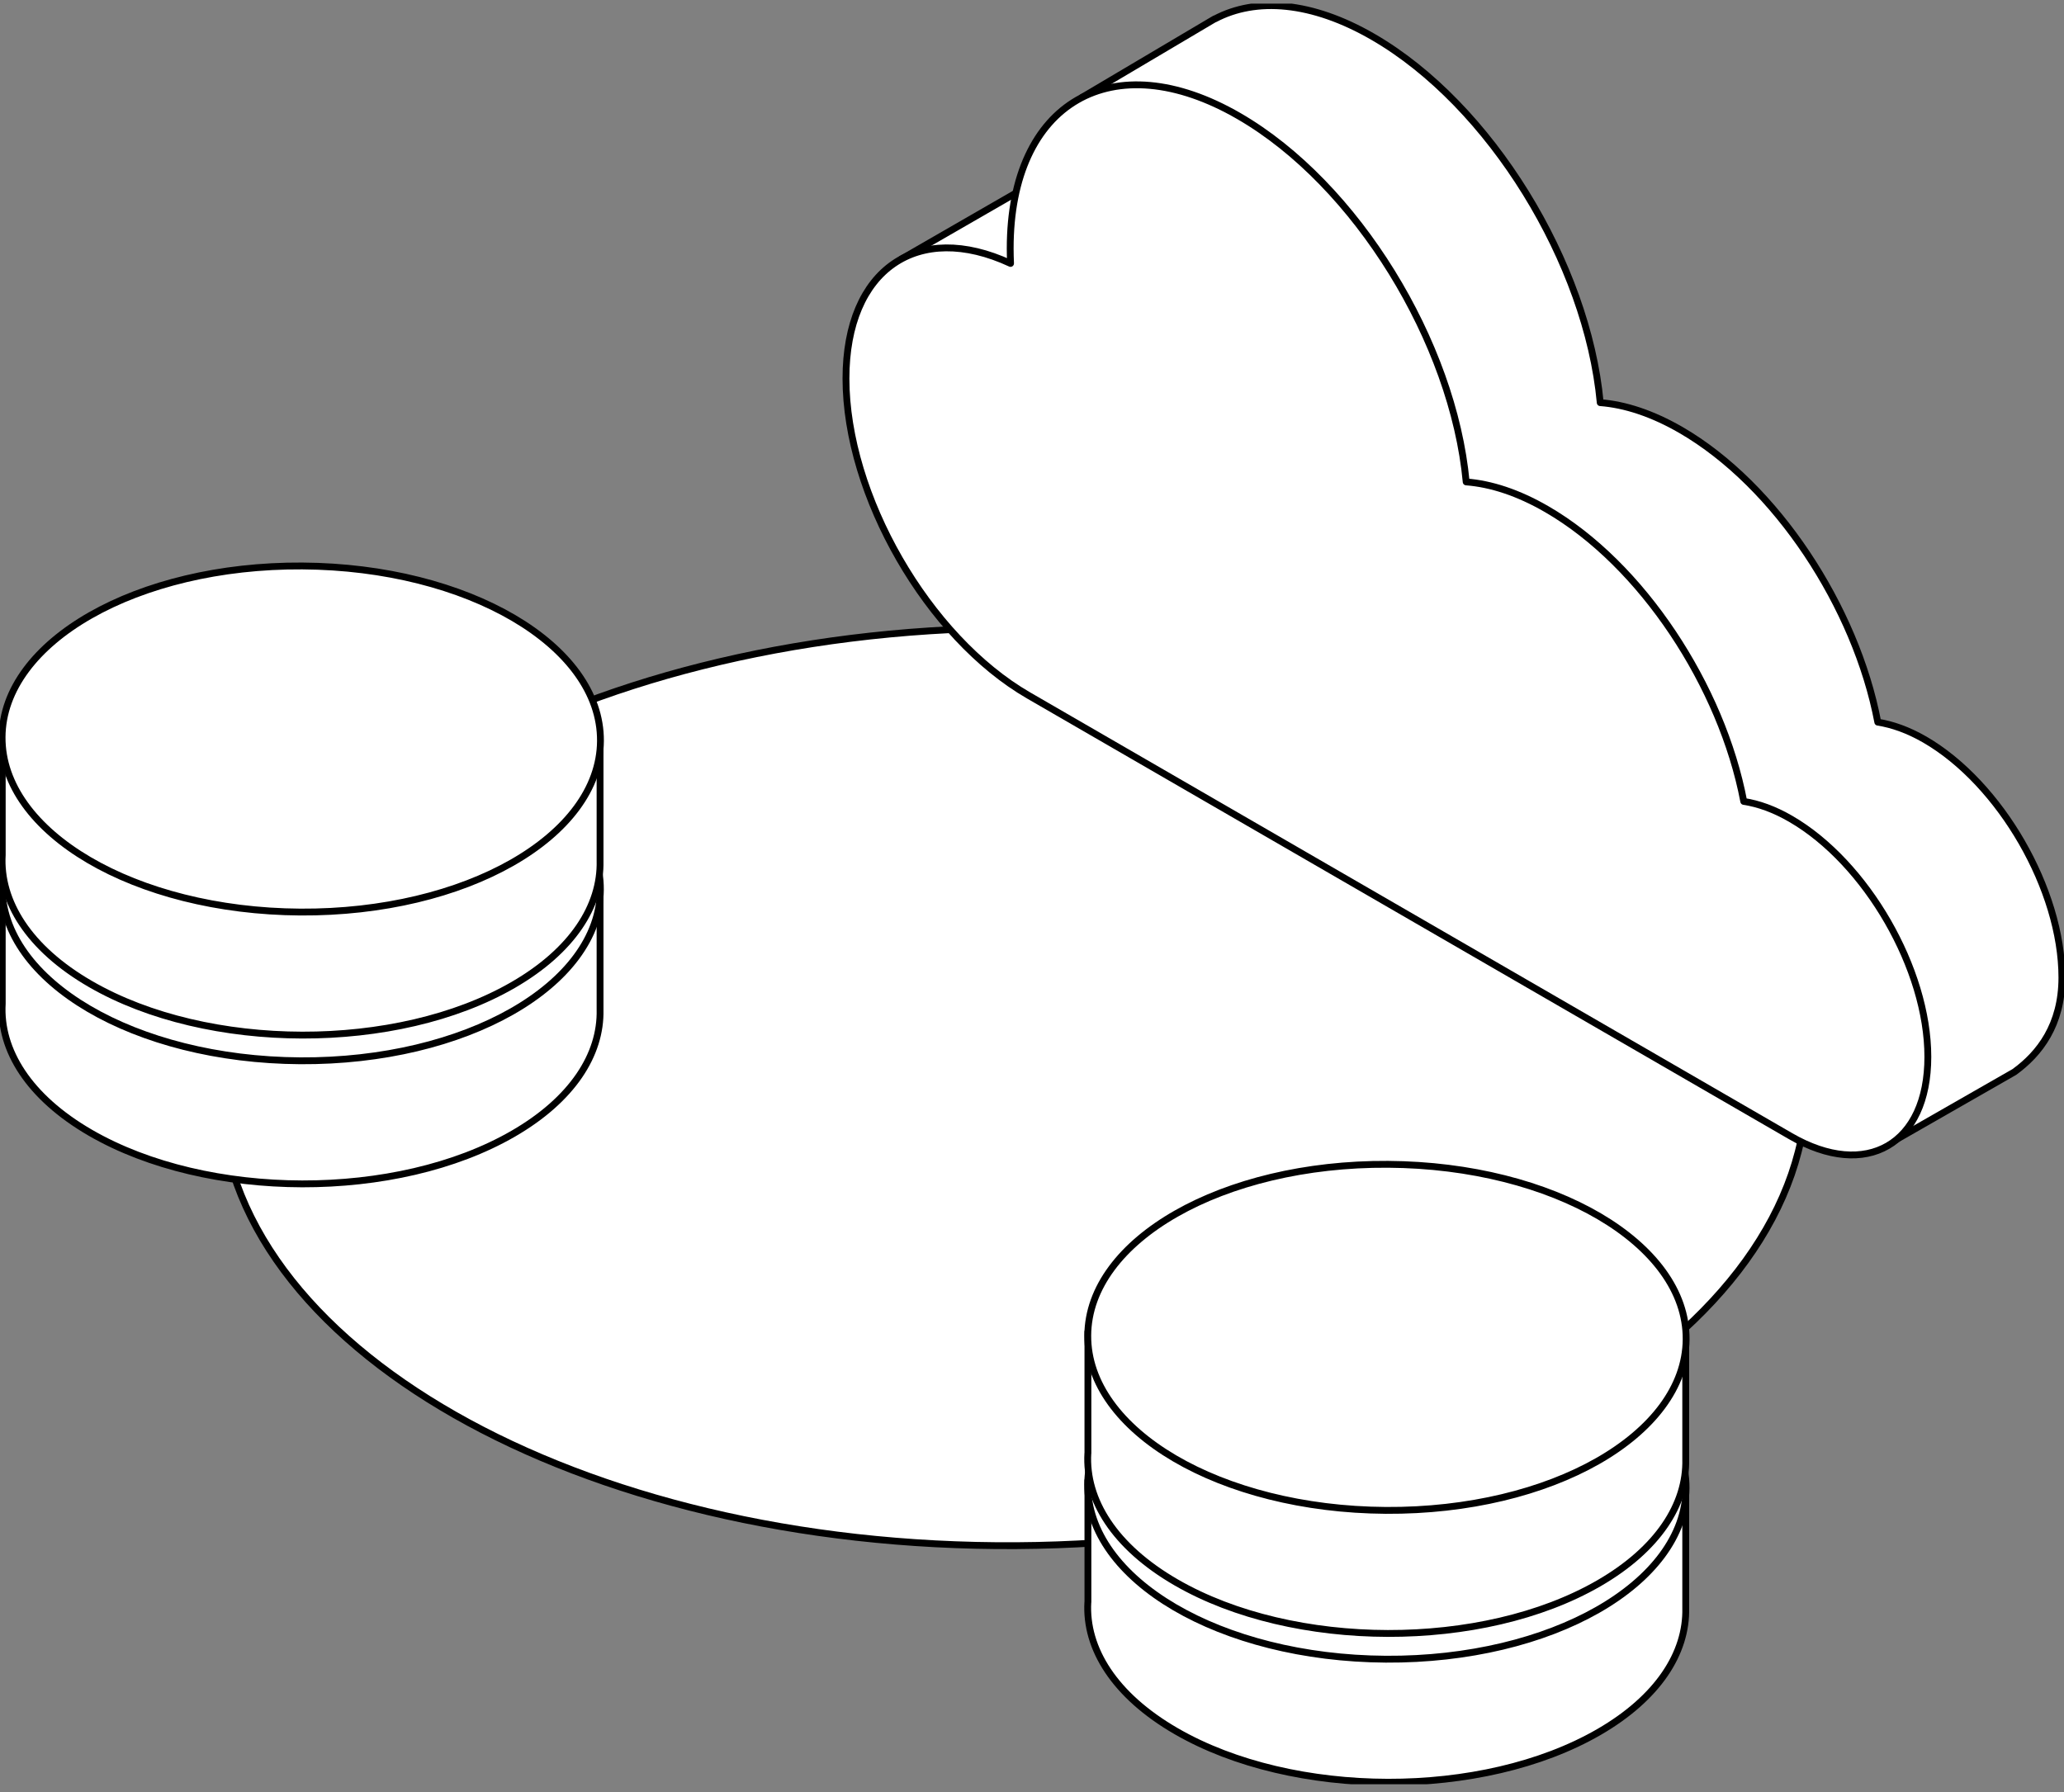
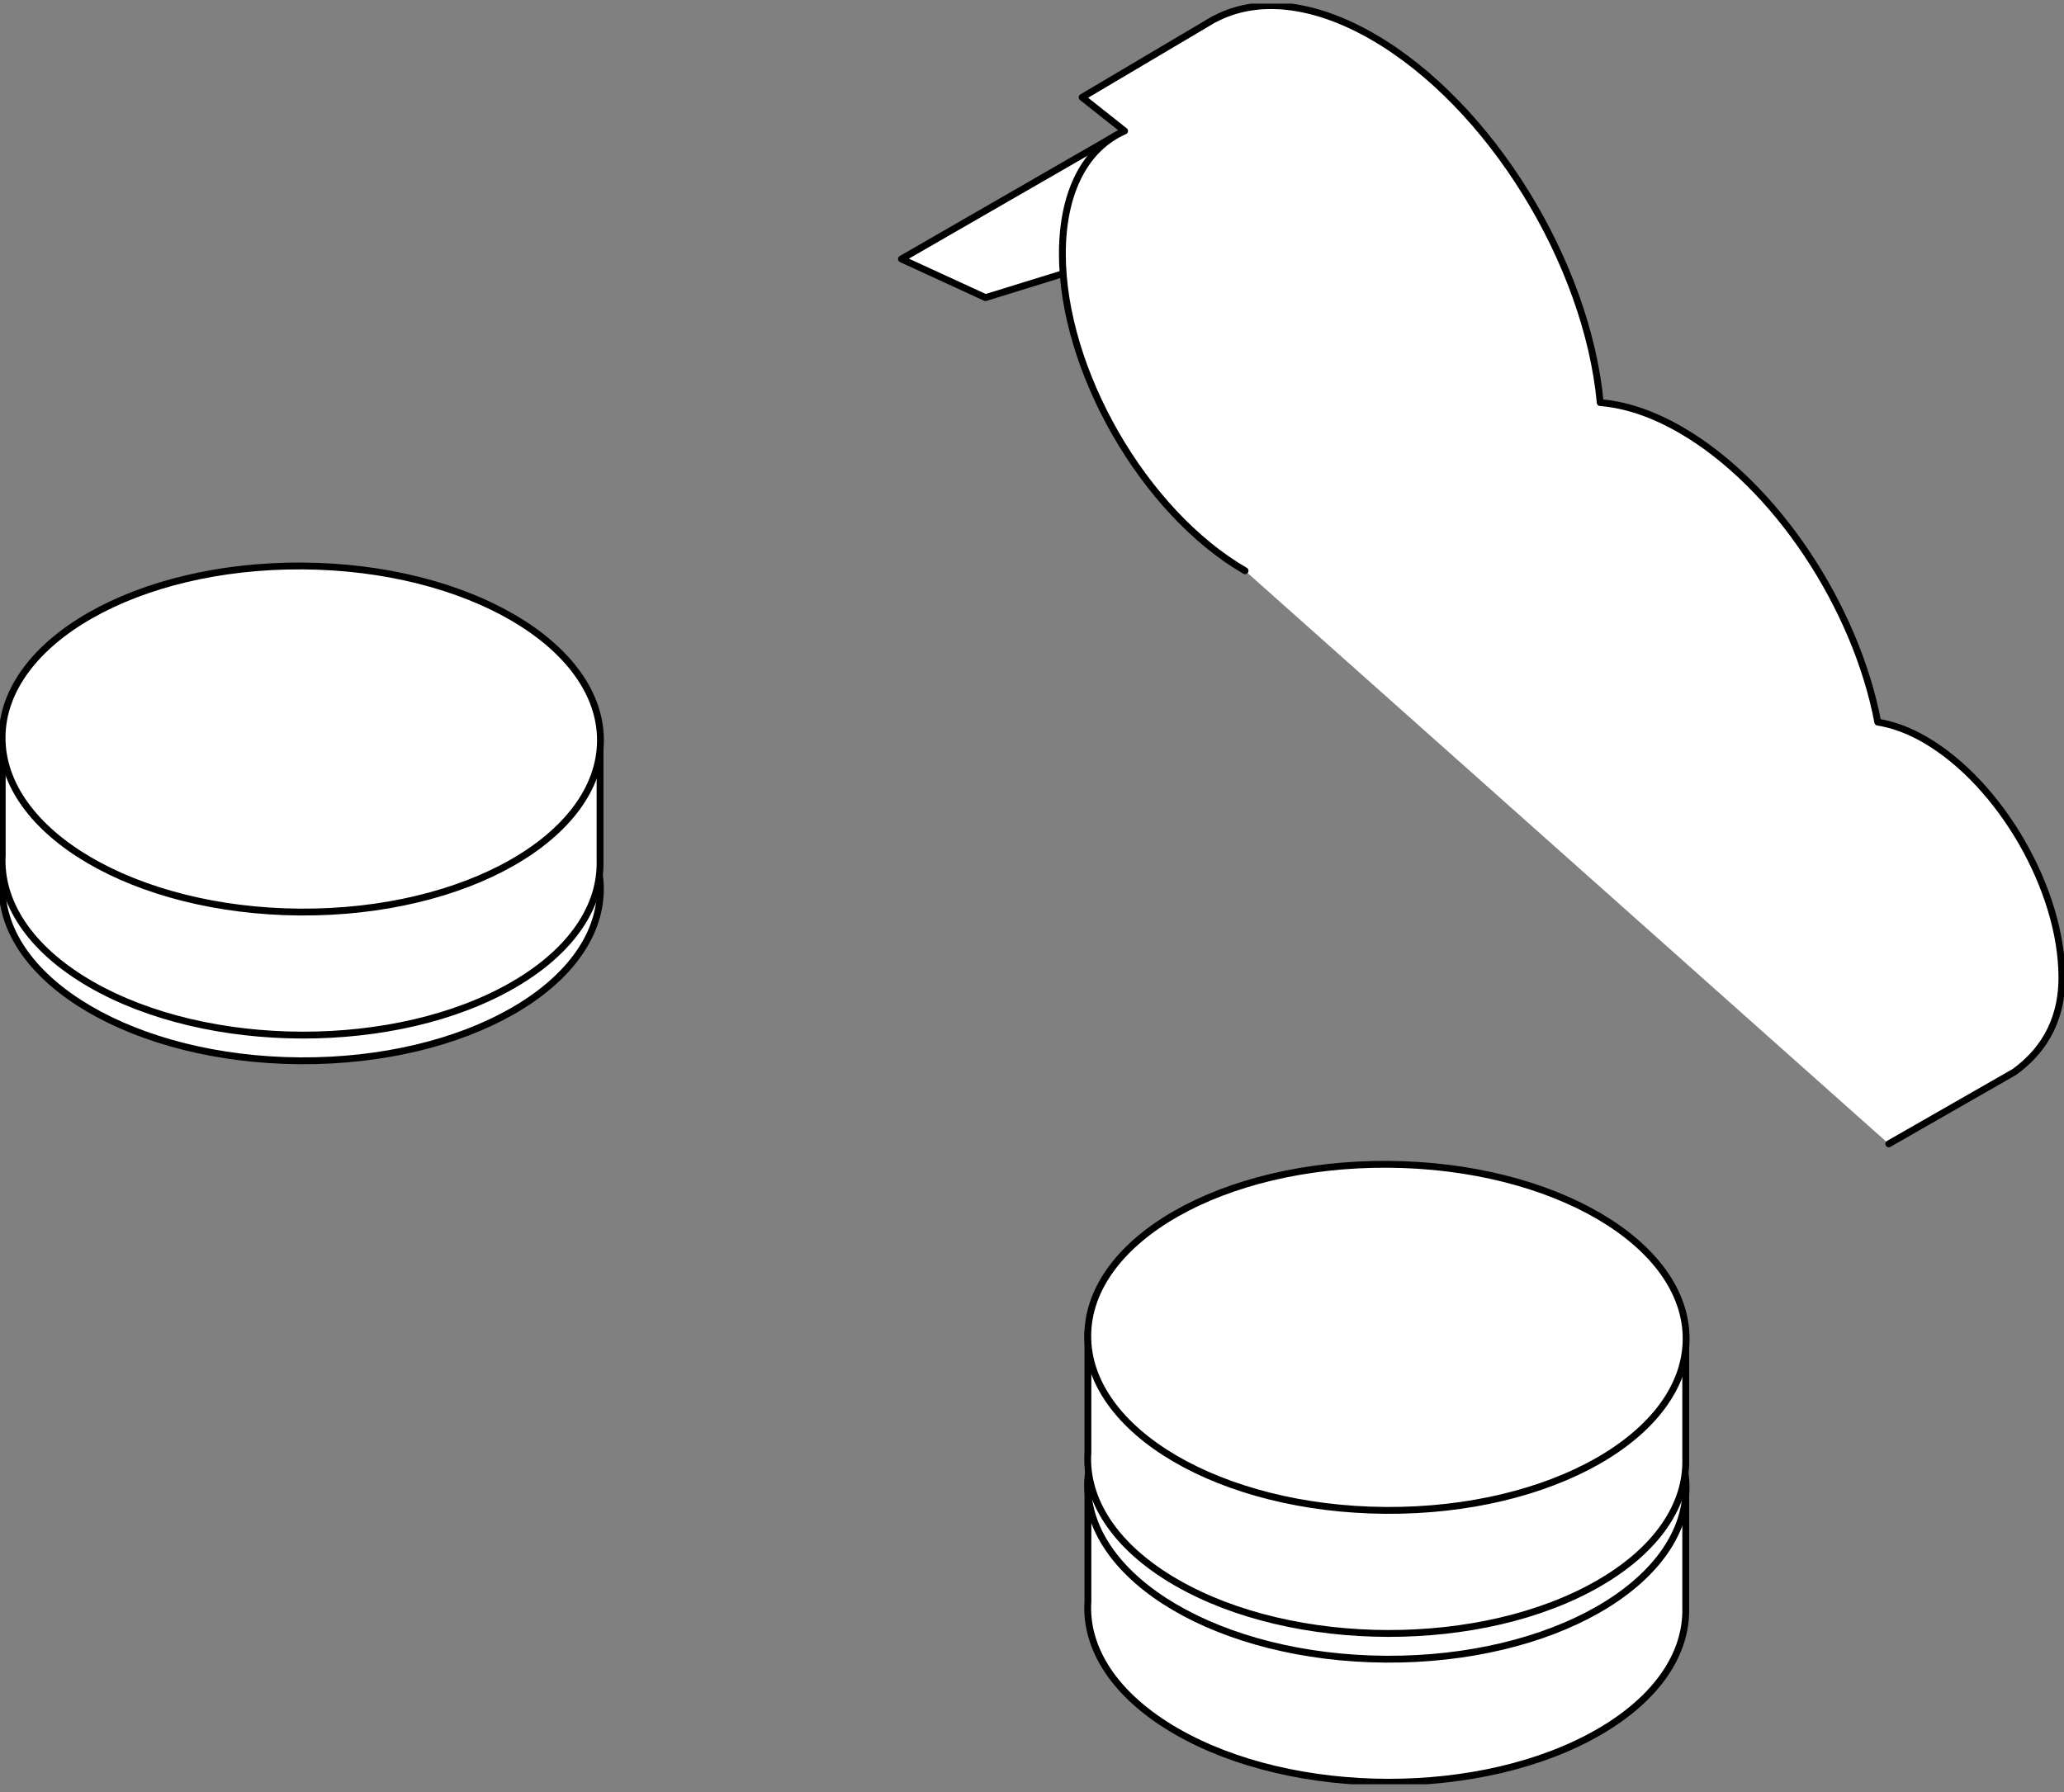
<svg xmlns="http://www.w3.org/2000/svg" width="175" height="152" viewBox="0 0 175 152" fill="none">
  <rect x="0" y="0" width="175" height="152" fill="#808080" stroke="none" />
  <g clip-path="url(#clip0_304_2604)">
-     <path d="M86.184 131.08C123.334 130.846 153.341 113.234 153.206 91.744C153.071 70.253 122.846 53.021 85.696 53.255C48.546 53.489 18.539 71.1 18.674 92.591C18.808 114.082 49.034 131.314 86.184 131.08Z" fill="white" stroke="black" stroke-width="0.58" stroke-linecap="round" stroke-linejoin="round" />
    <path d="M76.43 21.964L94.802 11.376C94.802 11.376 94.111 21.946 94.111 21.964C94.111 21.982 83.556 25.239 83.556 25.239L76.43 21.964Z" fill="white" stroke="black" stroke-width="0.58" stroke-linecap="round" stroke-linejoin="round" />
    <path d="M105.566 48.404C97.011 43.452 90.075 31.42 90.075 21.523C90.075 16.154 92.117 12.527 95.35 11.107L91.748 8.255L102.577 1.842C102.667 1.789 102.75 1.741 102.839 1.687L103.006 1.592V1.604C106.489 -0.239 111.21 0.118 116.413 3.125C126.373 8.888 134.577 22.322 135.678 34.146C137.774 34.307 140.084 35.059 142.513 36.461C150.585 41.132 157.36 51.488 159.212 61.242C160.456 61.438 161.79 61.91 163.189 62.715C169.613 66.431 174.822 75.469 174.822 82.902C174.822 86.911 172.923 89.363 170.791 90.908L160.141 97.005" fill="white" />
    <path d="M105.566 48.404C97.011 43.452 90.075 31.42 90.075 21.523C90.075 16.154 92.117 12.527 95.35 11.107L91.748 8.255L102.577 1.842C102.667 1.789 102.75 1.741 102.839 1.687L103.006 1.592V1.604C106.489 -0.239 111.21 0.118 116.413 3.125C126.373 8.888 134.577 22.322 135.678 34.146C137.774 34.307 140.084 35.059 142.513 36.461C150.585 41.132 157.36 51.488 159.212 61.242C160.456 61.438 161.79 61.91 163.189 62.715C169.613 66.431 174.822 75.469 174.822 82.902C174.822 86.911 172.923 89.363 170.791 90.908L160.141 97.005" stroke="black" stroke-width="0.58" stroke-linecap="round" stroke-linejoin="round" />
-     <path d="M151.824 69.438C150.424 68.627 149.091 68.155 147.847 67.964C145.995 58.211 139.22 47.855 131.147 43.184C128.718 41.776 126.408 41.03 124.313 40.869C123.212 29.045 115.008 15.611 105.048 9.848C94.338 3.65 85.651 8.673 85.651 21.069C85.651 21.487 85.663 21.916 85.681 22.34C77.847 18.701 71.727 22.799 71.727 32.1C71.727 41.996 78.662 54.035 87.217 58.98L151.824 96.355C158.247 100.071 163.456 97.058 163.456 89.625C163.456 82.192 158.247 73.154 151.824 69.438Z" fill="white" stroke="black" stroke-width="0.58" stroke-linecap="round" stroke-linejoin="round" />
-     <path d="M0.19 85.127V74.813C0.19 74.813 51.175 76.102 50.877 75.803V85.629C50.966 89.435 48.52 93.246 43.519 96.14C33.654 101.849 17.598 101.813 7.661 96.062C2.452 93.044 -0.036 89.059 0.19 85.127Z" fill="white" stroke="black" stroke-width="0.58" stroke-linecap="round" stroke-linejoin="round" />
    <path d="M50.905 75.444C50.956 67.34 39.64 60.698 25.63 60.61C11.62 60.521 0.222 67.02 0.171 75.125C0.12 83.23 11.436 89.871 25.446 89.96C39.456 90.048 50.854 83.549 50.905 75.444Z" fill="white" stroke="black" stroke-width="0.58" stroke-linecap="round" stroke-linejoin="round" />
    <path d="M0.19 72.51V62.196C0.19 62.196 51.175 63.484 50.877 63.186V73.011C50.966 76.817 48.52 80.629 43.519 83.523C33.654 89.232 17.598 89.196 7.661 83.445C2.452 80.433 -0.036 76.442 0.19 72.51Z" fill="white" stroke="black" stroke-width="0.58" stroke-linecap="round" stroke-linejoin="round" />
    <path d="M50.911 62.831C50.962 54.727 39.646 48.085 25.636 47.997C11.626 47.909 0.228 54.407 0.177 62.512C0.126 70.617 11.442 77.258 25.452 77.347C39.462 77.435 50.86 70.936 50.911 62.831Z" fill="white" stroke="black" stroke-width="0.58" stroke-linecap="round" stroke-linejoin="round" />
    <path d="M92.241 135.87V125.556C92.241 125.556 143.226 126.844 142.928 126.546V136.371C143.017 140.177 140.57 143.989 135.57 146.883C125.705 152.592 109.648 152.556 99.712 146.805C94.503 143.792 92.009 139.807 92.235 135.87H92.241Z" fill="white" stroke="black" stroke-width="0.58" stroke-linecap="round" stroke-linejoin="round" />
    <path d="M142.956 126.192C143.007 118.087 131.691 111.445 117.681 111.357C103.671 111.269 92.273 117.768 92.222 125.872C92.171 133.977 103.487 140.619 117.497 140.707C131.507 140.795 142.905 134.297 142.956 126.192Z" fill="white" stroke="black" stroke-width="0.58" stroke-linecap="round" stroke-linejoin="round" />
    <path d="M92.241 123.253V112.939C92.241 112.939 143.226 114.228 142.928 113.929V123.755C143.017 127.561 140.57 131.373 135.57 134.266C125.705 139.975 109.648 139.939 99.712 134.188C94.503 131.176 92.009 127.191 92.235 123.253H92.241Z" fill="white" stroke="black" stroke-width="0.58" stroke-linecap="round" stroke-linejoin="round" />
    <path d="M142.962 113.573C143.012 105.468 131.696 98.827 117.687 98.739C103.677 98.65 92.279 105.149 92.228 113.254C92.177 121.359 103.493 128 117.503 128.088C131.512 128.177 142.911 121.678 142.962 113.573Z" fill="white" stroke="black" stroke-width="0.58" stroke-linecap="round" stroke-linejoin="round" />
  </g>
  <defs>
    <clipPath id="clip0_304_2604">
      <rect width="175" height="151" fill="white" transform="translate(0 0.31)" />
    </clipPath>
  </defs>
</svg>